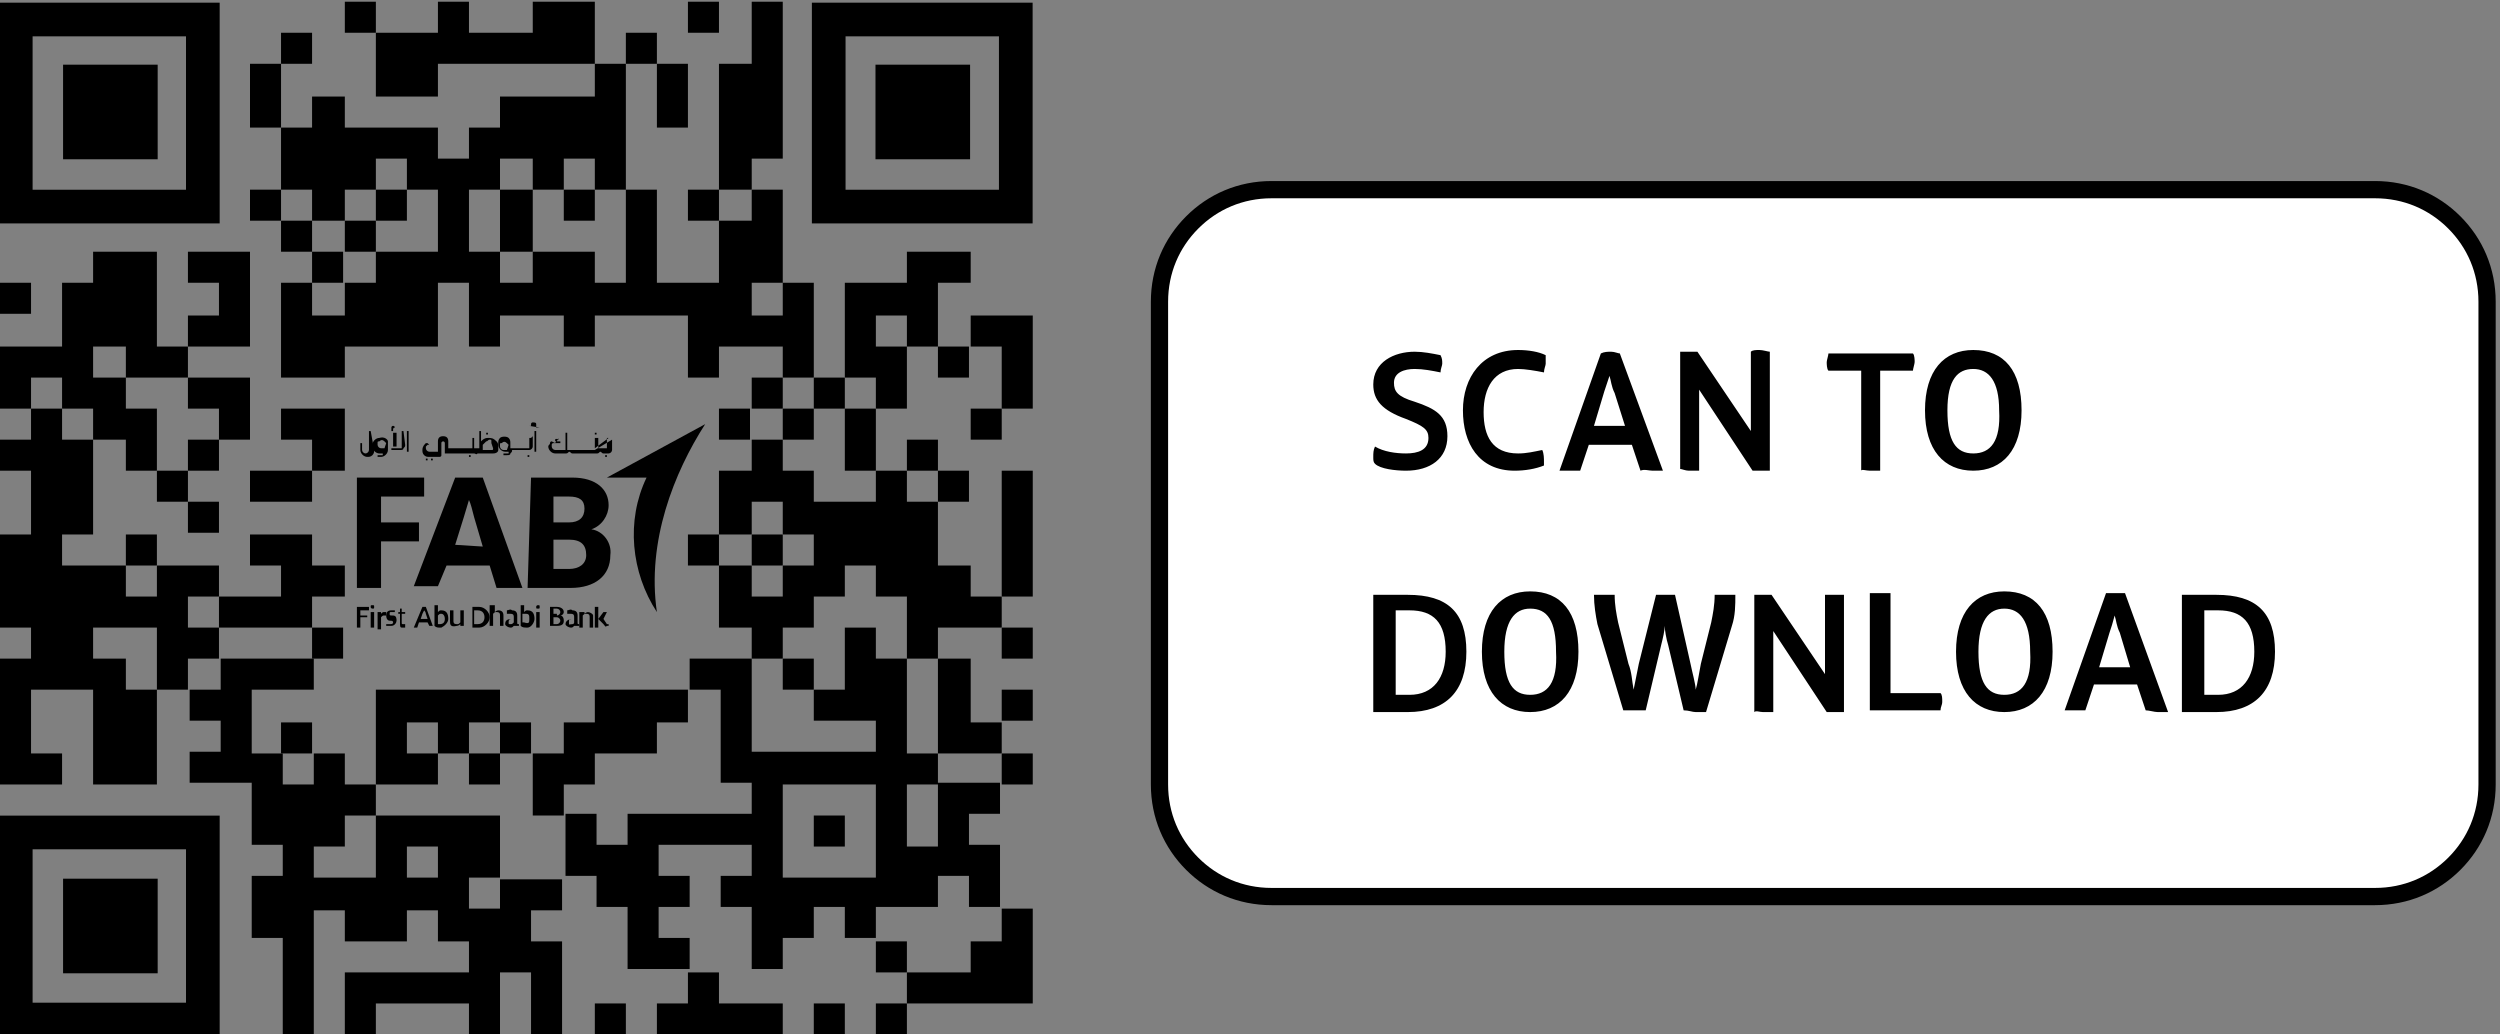
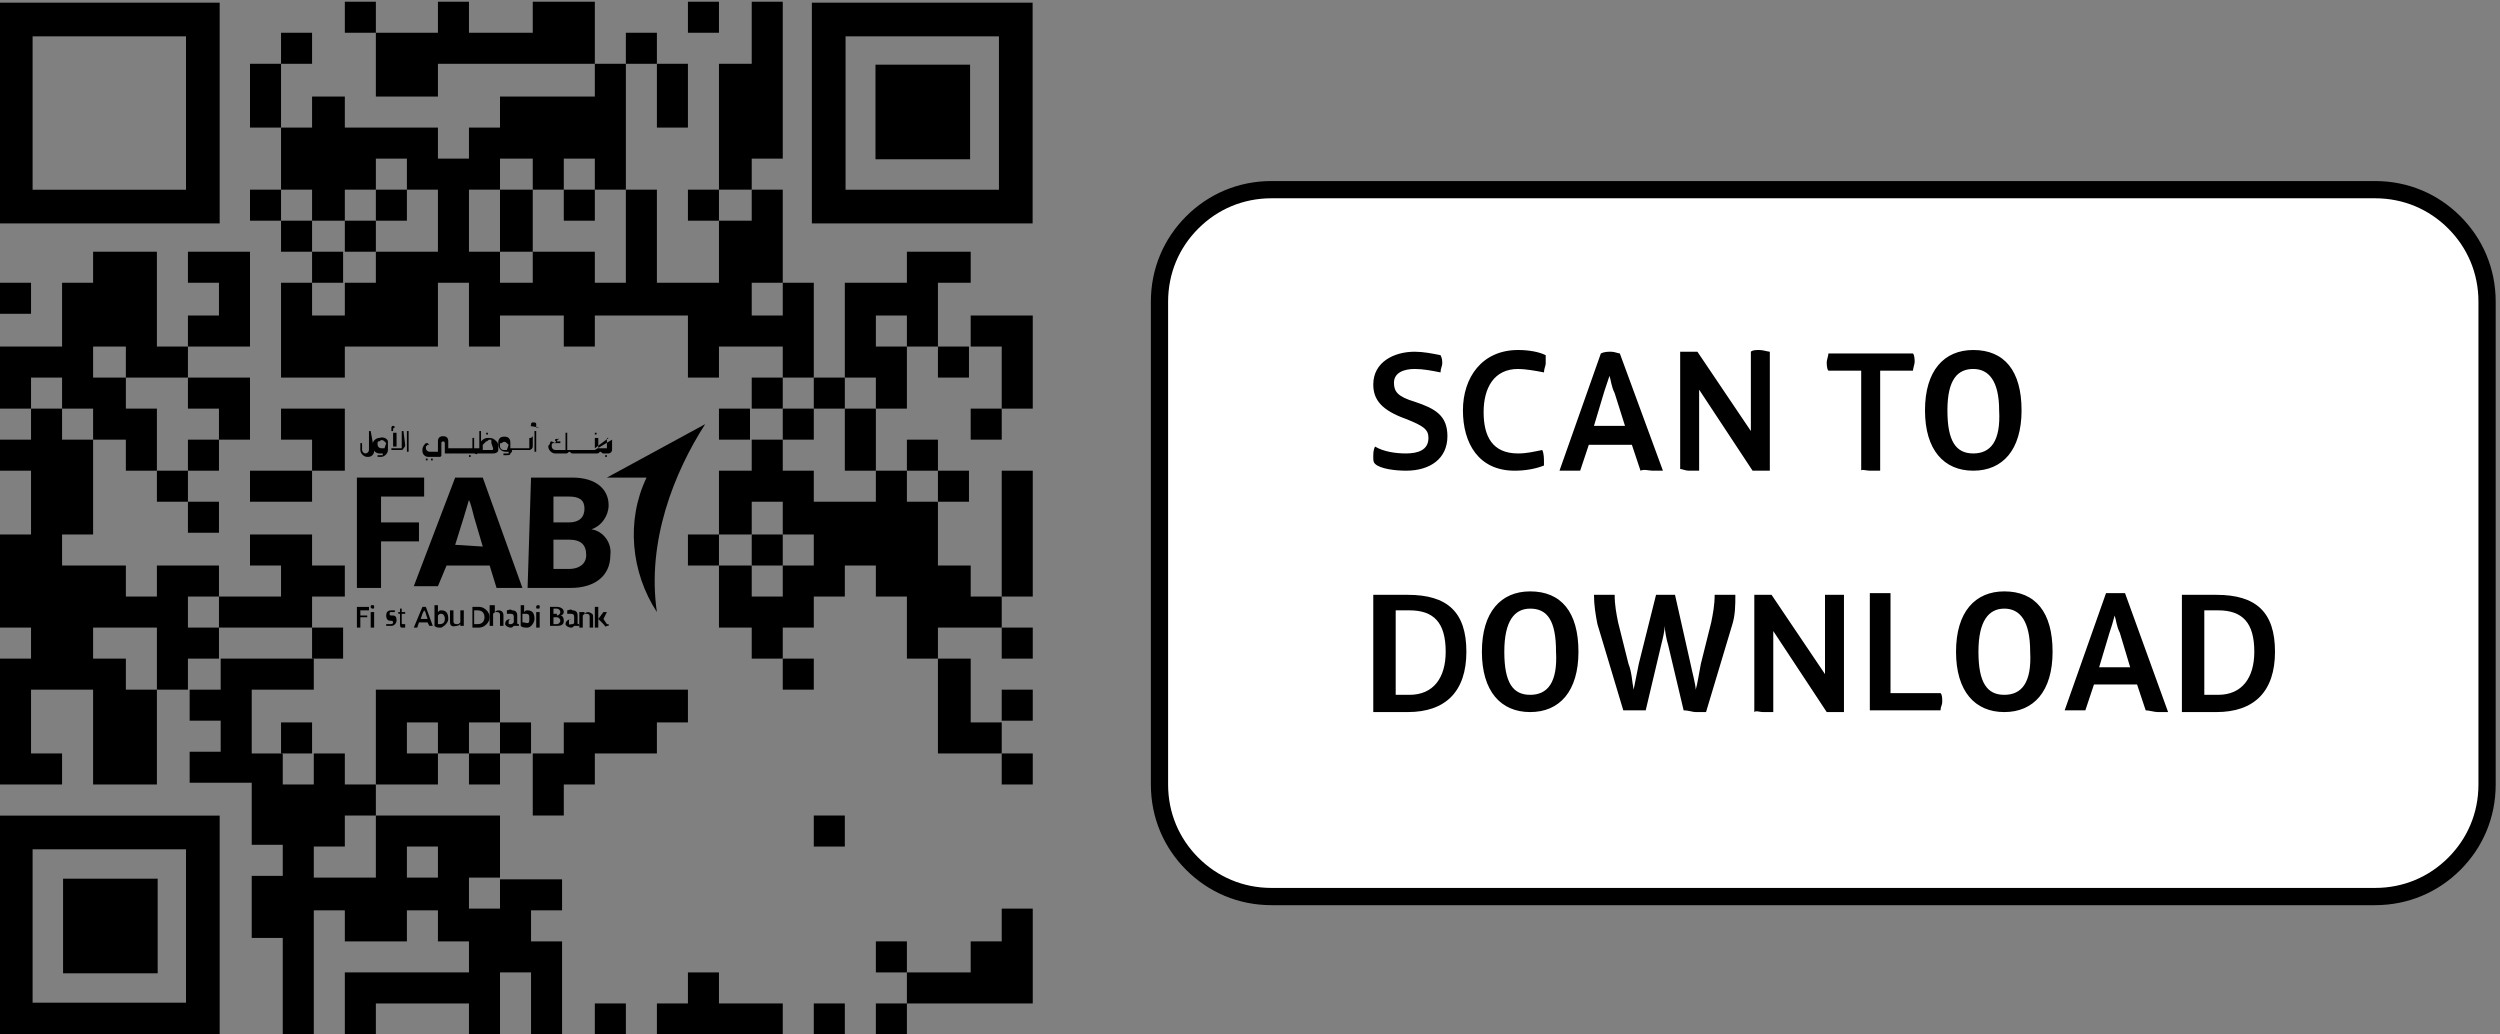
<svg xmlns="http://www.w3.org/2000/svg" version="1.1" id="Layer_1" x="0px" y="0px" width="145px" height="60px" viewBox="0 0 145 60" style="enable-background:new 0 0 145 60;" xml:space="preserve">
  <rect x="0" y="0" width="145" height="60" fill="#808080" stroke="none" />
  <style type="text/css">
	.st0{fill:#FFFFFF;stroke:#000000;}
	.st1{fill:none;}
</style>
  <g id="Group" transform="translate(67.25, 11)">
    <path id="Rectangle" class="st0" d="M70.5,0c1.8,0,3.4,0.7,4.6,1.9S77,4.7,77,6.5l0,0v28c0,1.8-0.7,3.4-1.9,4.6   c-1.2,1.2-2.8,1.9-4.6,1.9l0,0h-64c-1.8,0-3.4-0.7-4.6-1.9C0.7,37.9,0,36.3,0,34.5l0,0v-28c0-1.8,0.7-3.4,1.9-4.6S4.7,0,6.5,0l0,0   H70.5z" />
    <path id="SCANTODOWNLOAD" d="M14.3,16.3c1.4,0,2.4-0.7,2.4-2c0-1.2-0.7-1.6-1.9-2c-1-0.3-1.2-0.6-1.2-1.1c0-0.6,0.6-0.8,1.2-0.8   c0.5,0,1,0.1,1.5,0.2c0-0.2,0.1-0.4,0.1-0.5c0-0.2,0-0.3-0.1-0.5c-0.5-0.1-1-0.2-1.5-0.2c-1.2,0-2.4,0.6-2.4,1.9   c0,0.9,0.5,1.5,1.9,2c1,0.4,1.3,0.6,1.3,1.1c0,0.7-0.6,0.9-1.3,0.9c-0.6,0-1.3-0.1-1.8-0.4c-0.1,0.2-0.1,0.4-0.1,0.6   c0,0.2,0,0.3,0.1,0.4C12.8,16.2,13.7,16.3,14.3,16.3z M20.6,16.3c0.6,0,1.2-0.1,1.7-0.3c0-0.1,0-0.2,0-0.2c0-0.2,0-0.5-0.1-0.7   c-0.5,0.1-0.9,0.2-1.4,0.2c-1.5,0-2-1-2-2.4s0.6-2.5,2-2.5c0.4,0,1,0.1,1.5,0.2c0-0.2,0.1-0.4,0.1-0.5c0-0.2,0-0.3,0-0.5   c-0.4-0.2-1-0.3-1.6-0.3c-2.1,0-3.2,1.6-3.2,3.5S18.5,16.3,20.6,16.3z M28.6,16.3c0.3,0,0.5,0,0.6,0l-2.5-6.8   c-0.1,0-0.3-0.1-0.5-0.1s-0.4,0-0.6,0.1l-2.4,6.8c0.1,0,0.4,0,0.6,0s0.5,0,0.6,0l0.5-1.5h2.5l0.5,1.5   C28.1,16.2,28.4,16.3,28.6,16.3z M27,13.7h-1.8l0.6-2c0.1-0.3,0.2-0.6,0.3-0.9l0,0c0.1,0.3,0.1,0.6,0.3,1L27,13.7z M30.7,16.3   c0.2,0,0.5,0,0.6,0v-4.7l3.1,4.7c0.1,0,0.4,0,0.5,0s0.4,0,0.5,0V9.4c-0.1,0-0.4-0.1-0.6-0.1s-0.4,0-0.5,0.1V14l-3.1-4.6   c-0.1,0-0.4,0-0.5,0s-0.4,0-0.5,0v6.8C30.3,16.2,30.5,16.3,30.7,16.3z M41.2,16.3c0.2,0,0.4,0,0.6,0v-5.8h1.9   c0-0.1,0.1-0.4,0.1-0.5s0-0.4-0.1-0.5h-4.9c0,0.1-0.1,0.4-0.1,0.5s0,0.4,0.1,0.5h1.9v5.8C40.7,16.2,41,16.3,41.2,16.3z M47.2,16.3   c1.7,0,2.8-1.2,2.8-3.5s-1-3.5-2.8-3.5c-1.7,0-2.8,1.2-2.8,3.5S45.5,16.3,47.2,16.3z M47.2,15.3c-1,0-1.5-0.7-1.5-2.5   s0.6-2.4,1.5-2.4s1.5,0.7,1.5,2.4C48.8,14.6,48.2,15.3,47.2,15.3z M14.4,30.3c2.2,0,3.4-1.2,3.4-3.5s-1.1-3.3-3.4-3.3   c-0.7,0-1.4,0-2,0v6.8C13,30.3,13.7,30.3,14.4,30.3z M14.5,29.3c-0.2,0-0.6,0-0.8,0v-4.9c0.2,0,0.5,0,0.8,0c1.4,0,2.1,0.7,2.1,2.4   C16.6,28.3,15.9,29.3,14.5,29.3z M21.5,30.3c1.7,0,2.8-1.2,2.8-3.5s-1-3.5-2.8-3.5c-1.7,0-2.8,1.2-2.8,3.5S19.8,30.3,21.5,30.3z    M21.5,29.3c-1,0-1.5-0.7-1.5-2.5s0.6-2.5,1.5-2.5c1,0,1.5,0.7,1.5,2.5C23.1,28.6,22.5,29.3,21.5,29.3z M31.1,30.3   c0.2,0,0.5,0,0.6,0l1.5-5c0.2-0.6,0.2-1.2,0.2-1.8c-0.2,0-0.4,0-0.6,0c-0.2,0-0.4,0-0.6,0c0,0.6-0.1,1.1-0.2,1.6l-0.6,2.4   c-0.1,0.5-0.2,1.2-0.3,1.5l0,0c0-0.3-0.2-1-0.3-1.5l-0.9-4c-0.2,0-0.4,0-0.6,0s-0.3,0-0.5,0l-1,4c-0.1,0.5-0.2,1-0.3,1.5l0,0   c-0.1-0.5-0.1-1-0.3-1.5l-0.6-2.4c-0.1-0.5-0.2-1-0.2-1.6c-0.2,0-0.4,0-0.6,0s-0.4,0-0.6,0c0,0.6,0.1,1.2,0.2,1.7l1.5,5   c0.2,0,0.4,0,0.6,0s0.5,0,0.7,0l0.9-3.8c0.1-0.4,0.2-0.8,0.2-1.1l0,0c0,0.2,0.1,0.8,0.2,1.1l0.9,3.8C30.7,30.2,30.9,30.3,31.1,30.3   z M35,30.3c0.2,0,0.5,0,0.6,0v-4.7l3.1,4.7c0.1,0,0.4,0,0.5,0c0.2,0,0.4,0,0.5,0v-6.8c-0.1,0-0.4,0-0.6,0s-0.4,0-0.5,0v4.6   l-3.1-4.6c-0.1,0-0.4,0-0.5,0s-0.4,0-0.5,0v6.8C34.6,30.2,34.8,30.3,35,30.3z M45.3,30.2c0-0.2,0.1-0.3,0.1-0.5s0-0.4-0.1-0.5h-2.9   v-5.8c-0.2,0-0.4,0-0.6,0c-0.2,0-0.4,0-0.6,0v6.8H45.3z M49,30.3c1.7,0,2.8-1.2,2.8-3.5s-1-3.5-2.8-3.5c-1.7,0-2.8,1.2-2.8,3.5   S47.3,30.3,49,30.3z M49,29.3c-1,0-1.5-0.7-1.5-2.5s0.6-2.5,1.5-2.5s1.5,0.7,1.5,2.5C50.6,28.6,50,29.3,49,29.3z M57.9,30.3   c0.3,0,0.5,0,0.6,0L56,23.4c-0.1,0-0.3,0-0.5,0s-0.4,0-0.6,0l-2.4,6.8c0.1,0,0.4,0,0.6,0c0.2,0,0.5,0,0.6,0l0.5-1.5h2.5l0.5,1.5   C57.4,30.2,57.7,30.3,57.9,30.3z M56.3,27.7h-1.8l0.6-2c0.1-0.3,0.2-0.6,0.3-1l0,0c0.1,0.3,0.1,0.6,0.3,1L56.3,27.7z M61.3,30.3   c2.2,0,3.4-1.2,3.4-3.5s-1.1-3.3-3.4-3.3c-0.7,0-1.4,0-2,0v6.8C60,30.3,60.6,30.3,61.3,30.3z M61.4,29.3c-0.2,0-0.5,0-0.8,0v-4.9   c0.2,0,0.5,0,0.8,0c1.4,0,2.1,0.7,2.1,2.4C63.5,28.3,62.8,29.3,61.4,29.3z" />
  </g>
  <g>
    <g>
      <g>
        <g>
          <path d="M40.9,24.6l-5.7,3.1h2.3c-1.2,2.5-0.9,5.5,0.6,7.8C37.5,31.4,39.1,27.4,40.9,24.6" />
          <polygon points="20.7,35.2 21.4,35.2 21.4,35.4 20.9,35.4 20.9,35.7 21.3,35.7 21.3,35.8 20.9,35.8 20.9,36.4 20.7,36.4     " />
          <path d="M21.5,35.2c0-0.1,0-0.1,0.1-0.1c0,0,0,0,0,0l0,0c0.1,0,0.1,0,0.1,0.1c0,0,0,0,0,0c0,0.1,0,0.1-0.1,0.1c0,0,0,0,0,0l0,0      C21.6,35.3,21.5,35.3,21.5,35.2L21.5,35.2L21.5,35.2 M21.5,35.5h0.2v0.9h-0.2L21.5,35.5z" />
-           <path d="M21.9,35.5h0.2v0.1c0.1-0.1,0.1-0.1,0.2-0.1h0.1v0.2h-0.1c-0.1,0-0.1,0-0.2,0.1v0.7h-0.2L21.9,35.5z" />
          <path d="M22.4,36.3v-0.1c0.1,0,0.2,0,0.2,0c0.1,0,0.2,0,0.2-0.1c0-0.1-0.1-0.1-0.2-0.1s-0.2-0.1-0.2-0.3s0.1-0.3,0.3-0.3      c0.1,0,0.1,0,0.2,0v0.1c-0.1,0-0.1,0-0.2,0c-0.1,0-0.1,0-0.1,0.1s0,0.1,0.2,0.1S23,35.9,23,36s-0.1,0.3-0.3,0.3      C22.6,36.3,22.5,36.3,22.4,36.3" />
          <path d="M23.2,36.1v-0.5h-0.1v-0.1h0.1v-0.2h0.1v0.2h0.2v0.1h-0.2v0.5c0,0.1,0,0.1,0.1,0.1h0.1v0.2h-0.2      C23.2,36.4,23.2,36.3,23.2,36.1" />
          <path d="M24.5,35.2h0.2l0.4,1.1h-0.2l-0.1-0.2h-0.5l-0.1,0.3H24L24.5,35.2z M24.8,35.9l-0.1-0.3c0-0.1-0.1-0.2-0.1-0.2l0,0      l-0.1,0.2l-0.1,0.3H24.8z" />
          <path d="M25.2,36.3v-1.2h0.2v0.4c0.1-0.1,0.1-0.1,0.2-0.1c0.3,0,0.4,0.2,0.4,0.5c0,0.2-0.2,0.4-0.4,0.5c0,0,0,0-0.1,0      C25.4,36.4,25.3,36.4,25.2,36.3 M25.8,35.9c0-0.2-0.1-0.3-0.2-0.3c-0.1,0-0.1,0-0.2,0.1v0.5h0.1C25.7,36.2,25.8,36.1,25.8,35.9" />
          <path d="M26.1,36v-0.6h0.2V36c0,0.1,0,0.2,0.2,0.2c0.1,0,0.1,0,0.2-0.1v-0.7h0.2v0.9h-0.2v-0.1c-0.1,0.1-0.2,0.1-0.2,0.1      C26.1,36.4,26.1,36.2,26.1,36" />
          <path d="M27.4,35.2h0.4c0.3,0,0.6,0.3,0.6,0.6c0,0.3-0.3,0.6-0.6,0.6h-0.4L27.4,35.2z M27.7,36.2c0.3,0,0.4-0.2,0.4-0.4      s-0.1-0.4-0.4-0.4h-0.2v0.8L27.7,36.2z" />
          <path d="M28.5,35.1h0.2v0.4c0.1-0.1,0.2-0.1,0.2-0.1c0.2,0,0.3,0.1,0.3,0.3v0.6H29v-0.6c0-0.1,0-0.2-0.2-0.2      c-0.1,0-0.1,0-0.2,0.1v0.7h-0.2V35.1z" />
          <path d="M29.8,36.3c-0.1,0.1-0.1,0.1-0.2,0.1c-0.1,0-0.3-0.1-0.3-0.2c0,0,0,0,0,0c0-0.2,0.1-0.3,0.4-0.3h0.1v-0.1      c0-0.1,0-0.2-0.2-0.2c-0.1,0-0.2,0-0.2,0v-0.2c0.1,0,0.2-0.1,0.3,0c0.2,0,0.3,0.1,0.3,0.3v0.4c0,0.1,0,0.1,0.1,0.1l0,0v0.1      c0,0-0.1,0-0.1,0C29.9,36.3,29.8,36.3,29.8,36.3 M29.8,36.1v-0.2h-0.1c-0.1,0-0.2,0-0.2,0.2c0,0.1,0,0.1,0.1,0.1c0,0,0,0,0,0      C29.7,36.2,29.7,36.2,29.8,36.1" />
          <path d="M30.2,36.3v-1.2h0.2v0.4c0.1-0.1,0.1-0.1,0.2-0.1c0.3,0,0.4,0.2,0.4,0.5c0,0.2-0.2,0.5-0.4,0.5c0,0,0,0,0,0      C30.4,36.4,30.3,36.4,30.2,36.3 M30.7,35.9c0-0.2,0-0.3-0.2-0.3c-0.1,0-0.1,0-0.2,0v0.5c0,0,0.1,0,0.1,0      C30.7,36.2,30.7,36.1,30.7,35.9" />
          <path d="M31.1,35.2c0-0.1,0.1-0.1,0.1-0.1c0.1,0,0.1,0,0.1,0.1c0,0,0,0,0,0c0,0.1,0,0.1-0.1,0.1h0      C31.1,35.3,31.1,35.3,31.1,35.2C31.1,35.2,31.1,35.2,31.1,35.2L31.1,35.2 M31.1,35.5h0.2v0.9h-0.2V35.5z" />
          <path d="M31.9,35.2h0.4c0.2,0,0.4,0.1,0.4,0.3c0,0.1-0.1,0.2-0.2,0.2l0,0c0.1,0,0.2,0.1,0.2,0.3c0,0.2-0.1,0.3-0.4,0.3h-0.4      V35.2z M32.3,35.7c0.1,0,0.2-0.1,0.2-0.2s-0.1-0.2-0.2-0.2h-0.2v0.3H32.3z M32.3,36.2c0.1,0,0.2-0.1,0.2-0.2      c0-0.1-0.1-0.2-0.2-0.2c0,0,0,0,0,0h-0.2v0.4L32.3,36.2z" />
          <path d="M33.3,36.3c-0.1,0.1-0.1,0.1-0.2,0.1c-0.1,0-0.3-0.1-0.3-0.2c0,0,0,0,0,0c0-0.2,0.2-0.3,0.4-0.3h0.1v-0.1      c0-0.1,0-0.2-0.2-0.2c-0.1,0-0.2,0-0.2,0v-0.2c0.1,0,0.2-0.1,0.3,0c0.2,0,0.3,0.1,0.3,0.3v0.4c0,0.1,0,0.1,0.1,0.1l0,0v0.1      c0,0-0.1,0-0.1,0C33.4,36.3,33.3,36.3,33.3,36.3 M33.3,36.1v-0.2h-0.1c-0.2,0-0.2,0-0.2,0.2s0,0.1,0.2,0.1      C33.2,36.2,33.3,36.2,33.3,36.1" />
          <path d="M33.7,35.5h0.2v0.1c0.1-0.1,0.2-0.1,0.2-0.1c0.1,0,0.3,0.1,0.3,0.2c0,0,0,0.1,0,0.1v0.6h-0.2v-0.6c0-0.1,0-0.2-0.2-0.2      c-0.1,0-0.1,0-0.2,0.1v0.7h-0.2V35.5z" />
          <path d="M35,36.2l-0.3-0.3v0.5h-0.2v-1.2h0.2v0.7l0.3-0.4h0.2L35,35.9l0.2,0.3c0,0,0.1,0,0.1,0l0,0v0.1h-0.1      C35.1,36.4,35.1,36.3,35,36.2" />
          <polygon points="20.7,27.7 24.6,27.7 24.6,28.8 22.1,28.8 22.1,30.3 24.3,30.3 24.3,31.4 22.1,31.4 22.1,34.1 20.7,34.1     " />
          <path d="M28,31.7L27.5,30c-0.1-0.4-0.2-0.8-0.3-1l0,0c-0.1,0.3-0.2,0.7-0.3,1l-0.5,1.6L28,31.7z M26.4,27.7H28l2.3,6.4h-1.5      l-0.4-1.3h-2.5L25.4,34H24L26.4,27.7z" />
          <path d="M33,33c0.6,0,1-0.3,1-0.8c0-0.6-0.3-0.9-1-0.9h-0.9V33H33z M33,30.3c0.6,0,0.9-0.3,0.9-0.8s-0.3-0.7-0.9-0.7h-0.9v1.5      H33z M30.8,27.7h2.4c1.4,0,2.1,0.7,2.1,1.6c0,0.6-0.4,1.2-1,1.4l0,0c0.7,0.1,1.2,0.8,1.1,1.5c0,1.2-0.9,1.9-2.3,1.9h-2.5      L30.8,27.7z" />
          <path d="M21.5,25h-0.1l0,0l0,0v1.1c0,0.1-0.1,0.2-0.2,0.2s-0.2-0.1-0.2-0.2l0,0v-0.4l0,0h-0.1l0,0l0,0v0.4      c0,0.2,0.2,0.4,0.4,0.4c0.1,0,0.2,0,0.3-0.1c0.1-0.1,0.1-0.2,0.1-0.3L21.5,25L21.5,25" />
          <path d="M22,25.4c-0.2,0-0.4,0.2-0.4,0.4v0.1c0,0.2,0.2,0.4,0.4,0.4h0.2c0,0,0,0.1,0,0.1c0,0-0.1,0-0.1,0h-0.2l0,0v0.1l0,0h0.2      c0.2,0,0.4-0.2,0.4-0.4v-0.5C22.5,25.5,22.3,25.3,22,25.4L22,25.4 M22.3,26h-0.2c-0.1,0-0.2-0.1-0.2-0.2v0v-0.1      c0-0.1,0-0.1,0.1-0.1c0.1-0.1,0.2-0.1,0.3,0l0,0c0,0,0.1,0.1,0.1,0.1L22.3,26z" />
          <path d="M23.4,25h-0.1l0,0l0,0v0.9c0,0,0,0.1,0,0.1c0,0-0.1,0-0.1,0h-0.5l0,0v0.1l0,0h0.5c0.1,0,0.2,0,0.2-0.1      c0.1-0.1,0.1-0.1,0.1-0.2L23.4,25L23.4,25" />
          <path d="M22.8,25.1L22.8,25.1L22.8,25.1v0.8l0,0H23l0,0v-0.8l0,0H22.8z" />
          <path d="M22.7,25h0.3v0l0,0h-0.2v-0.1c0,0,0-0.1,0.1-0.1c0,0,0,0,0,0l0,0l0,0l0,0l0,0l0,0l0,0c0-0.1-0.1-0.1-0.1-0.1      c-0.1,0-0.1,0.1-0.1,0.1l0,0L22.7,25L22.7,25L22.7,25L22.7,25L22.7,25L22.7,25L22.7,25" />
          <path d="M23.7,25h-0.1l0,0l0,0v1.2l0,0h0.1l0,0l0,0V25L23.7,25" />
          <path d="M25.1,26.6H25l0,0l0,0v0.1l0,0h0.1l0,0l0,0L25.1,26.6L25.1,26.6L25.1,26.6" />
          <path d="M24.8,26.6h-0.1l0,0l0,0v0.1l0,0h0.1l0,0l0,0L24.8,26.6L24.8,26.6L24.8,26.6" />
          <path d="M27.3,26.4h-0.1l0,0l0,0v0.1l0,0h0.1l0,0V26.4L27.3,26.4L27.3,26.4" />
          <path d="M28.3,25.4c-0.2,0-0.3,0.1-0.4,0.2V25l0,0h-0.1l0,0v1h-0.2c0,0-0.1,0-0.1,0l0,0v-0.6l0,0h-0.1l0,0V26c0,0,0,0,0,0h-1.4      v-0.4c0-0.2-0.1-0.3-0.3-0.3c-0.2,0-0.3,0.1-0.3,0.3v0.6h-0.5c-0.1,0-0.2-0.1-0.2-0.2c0,0,0-0.1,0-0.1c0,0,0.1-0.1,0.1-0.1h0.1      l0,0l0,0l-0.1-0.1l0,0l0,0h-0.1c-0.1,0.1-0.2,0.2-0.2,0.4c0,0.1,0,0.2,0.1,0.3c0.1,0.1,0.2,0.1,0.3,0.1h0.6c0,0,0.1,0,0.1-0.1      l0,0l0,0v-0.7c0-0.1,0.1-0.1,0.1-0.1c0,0,0,0,0,0c0.1,0,0.1,0.1,0.1,0.1v0l0,0v0.5c0,0,0,0,0,0.1c0,0,0,0,0.1,0h1.4      c0.1,0,0.1,0,0.2,0c0.1,0,0.1,0.1,0.2,0h0.9c0.2,0,0.3-0.1,0.3-0.2c0,0,0,0,0,0v-0.2c0-0.1,0-0.2-0.1-0.3      C28.6,25.4,28.5,25.4,28.3,25.4 M28.6,26c0,0.1,0,0.1-0.1,0.1c0,0,0,0,0,0H28v-0.3c0.1-0.1,0.1-0.1,0.2-0.2      c0.1,0,0.1-0.1,0.2-0.1c0.1,0,0.1,0,0.1,0.1c0,0,0,0.1,0,0.1L28.6,26z" />
          <path d="M28.2,25.2h0.1l0,0v-0.1l0,0h-0.1l0,0l0,0L28.2,25.2L28.2,25.2L28.2,25.2" />
          <path d="M30.8,25.4h-0.1l0,0l0,0V26c0,0,0,0,0,0h-1.1v-0.3c0-0.1,0-0.2-0.1-0.3c-0.1-0.1-0.4-0.1-0.5,0c0,0,0,0,0,0l0,0      c-0.1,0.1-0.1,0.2-0.1,0.3v0.1c0,0.2,0.2,0.4,0.4,0.4h0h0.2c0,0,0,0.1,0,0.1c0,0-0.1,0-0.1,0h-0.2l0,0v0.1l0,0h0.2      c0.1,0,0.2,0,0.2-0.1c0.1-0.1,0.1-0.1,0.1-0.2h1c0.1,0,0.2-0.1,0.2-0.2c0,0,0,0,0,0v-0.6l0,0l0,0 M29.4,26.1h-0.2      c-0.1,0-0.2-0.1-0.2-0.2v0v-0.1c0-0.1,0-0.1,0.1-0.1c0.1-0.1,0.2-0.1,0.3,0c0,0,0.1,0.1,0.1,0.1L29.4,26.1z" />
-           <path d="M30.7,26.4h-0.1l0,0v0.1l0,0h0.1l0,0L30.7,26.4L30.7,26.4L30.7,26.4" />
          <path d="M31.3,24.8h-0.2v-0.1c0,0,0-0.1,0-0.1l0,0c0,0,0,0,0,0l0,0l0,0l0,0h0l0,0l0,0l0,0c0-0.1-0.1-0.1-0.2-0.1      c-0.1,0-0.1,0.1-0.1,0.1v0.1h-0.1v0l0,0L31.3,24.8L31.3,24.8L31.3,24.8L31.3,24.8" />
          <path d="M31.2,25H31l0,0l0,0v1.2l0,0h0.1l0,0l0,0V25L31.2,25L31.2,25" />
          <path d="M32.2,25.7h0.3l0,0v-0.1l0,0h-0.2v-0.1l0,0l0,0 M32.4,25.5L32.4,25.5L32.4,25.5L32.4,25.5L32.4,25.5L32.4,25.5      C32.4,25.4,32.3,25.4,32.4,25.5c-0.2-0.1-0.2,0-0.2,0v0.1h0l0,0l0,0v0l0,0l0,0" />
          <path d="M34.5,25.2h0.1l0,0l0,0v-0.1l0,0h-0.1l0,0l0,0V25.2L34.5,25.2L34.5,25.2" />
          <path d="M35.3,25.4h-0.1l0,0l0,0V26c0,0,0,0,0,0h-0.4c0,0-0.1,0-0.1,0s0,0,0,0v-0.6l0,0h-0.2l0,0l0,0V26 M34.5,26.1L34.5,26.1      h-1.6l0,0v-1l0,0h-0.1l0,0v1c0,0,0,0,0,0h-0.6c-0.1,0-0.2-0.1-0.2-0.2l0,0c0,0,0-0.1,0-0.1c0,0,0-0.1,0.1-0.1h0.1l0,0l0,0      L32,25.6l0,0l0,0H32c-0.1,0-0.1,0.1-0.1,0.1c0,0.1-0.1,0.1-0.1,0.2c0,0.2,0.2,0.4,0.4,0.4h0.6c0.1,0,0.1,0,0.2-0.1      c0.1,0,0.1,0.1,0.2,0.1h1.4c0.1,0,0.1,0,0.2-0.1c0.1,0,0.1,0.1,0.2,0.1h0.3c0.1,0,0.2-0.1,0.2-0.2c0,0,0,0,0,0v-0.6l0,0l0,0" />
          <path d="M35.2,26.4h-0.1l0,0l0,0v0.1l0,0h0.1l0,0L35.2,26.4L35.2,26.4L35.2,26.4" />
        </g>
      </g>
    </g>
    <g transform="translate(62,62)">
      <g>
        <rect x="-42" y="-61.9" width="1.8" height="1.8" />
        <polygon points="-27.5,-61.9 -29.3,-61.9 -31.1,-61.9 -31.1,-60.1 -33,-60.1 -34.8,-60.1 -34.8,-61.9 -36.6,-61.9 -36.6,-60.1      -38.4,-60.1 -40.2,-60.1 -40.2,-58.3 -40.2,-56.4 -38.4,-56.4 -36.6,-56.4 -36.6,-58.3 -34.8,-58.3 -33,-58.3 -31.1,-58.3      -29.3,-58.3 -27.5,-58.3 -27.5,-60.1    " />
        <rect x="-22.1" y="-61.9" width="1.8" height="1.8" />
        <rect x="-45.7" y="-60.1" width="1.8" height="1.8" />
        <rect x="-25.7" y="-60.1" width="1.8" height="1.8" />
        <polygon points="-45.7,-58.3 -47.5,-58.3 -47.5,-56.4 -47.5,-54.6 -45.7,-54.6 -45.7,-56.4    " />
        <polygon points="-23.9,-54.6 -22.1,-54.6 -22.1,-56.4 -22.1,-58.3 -23.9,-58.3 -23.9,-56.4    " />
        <polygon points="-18.4,-52.8 -16.6,-52.8 -16.6,-54.6 -16.6,-56.4 -16.6,-58.3 -16.6,-60.1 -16.6,-61.9 -18.4,-61.9 -18.4,-60.1      -18.4,-58.3 -20.3,-58.3 -20.3,-56.4 -20.3,-54.6 -20.3,-52.8 -20.3,-51 -18.4,-51    " />
        <rect x="-47.5" y="-51" width="1.8" height="1.8" />
        <rect x="-40.2" y="-51" width="1.8" height="1.8" />
        <polygon points="-31.1,-51 -33,-51 -33,-49.2 -33,-47.4 -31.1,-47.4 -31.1,-49.2    " />
        <rect x="-29.3" y="-51" width="1.8" height="1.8" />
        <rect x="-22.1" y="-51" width="1.8" height="1.8" />
        <rect x="-45.7" y="-49.2" width="1.8" height="1.8" />
        <rect x="-42" y="-49.2" width="1.8" height="1.8" />
        <rect x="-43.9" y="-47.4" width="1.8" height="1.8" />
        <rect x="-62" y="-45.6" width="1.8" height="1.8" />
        <polygon points="-7.6,-45.6 -5.7,-45.6 -5.7,-47.4 -7.6,-47.4 -9.4,-47.4 -9.4,-45.6 -11.2,-45.6 -13,-45.6 -13,-43.7 -13,-41.9      -13,-40.1 -11.2,-40.1 -11.2,-38.3 -9.4,-38.3 -9.4,-40.1 -9.4,-41.9 -11.2,-41.9 -11.2,-43.7 -9.4,-43.7 -9.4,-41.9 -7.6,-41.9      -7.6,-43.7    " />
        <polygon points="-47.5,-41.9 -47.5,-43.7 -47.5,-45.6 -47.5,-47.4 -49.3,-47.4 -51.1,-47.4 -51.1,-45.6 -49.3,-45.6 -49.3,-43.7      -51.1,-43.7 -51.1,-41.9 -49.3,-41.9    " />
        <polygon points="-3.9,-43.7 -5.7,-43.7 -5.7,-41.9 -3.9,-41.9 -3.9,-40.1 -3.9,-38.3 -2.1,-38.3 -2.1,-40.1 -2.1,-41.9      -2.1,-43.7    " />
        <polygon points="-58.4,-40.1 -58.4,-38.3 -56.6,-38.3 -56.6,-36.5 -54.7,-36.5 -54.7,-34.7 -52.9,-34.7 -52.9,-36.5 -52.9,-38.3      -54.7,-38.3 -54.7,-40.1 -56.6,-40.1 -56.6,-41.9 -54.7,-41.9 -54.7,-40.1 -52.9,-40.1 -51.1,-40.1 -51.1,-41.9 -52.9,-41.9      -52.9,-43.7 -52.9,-45.6 -52.9,-47.4 -54.7,-47.4 -56.6,-47.4 -56.6,-45.6 -58.4,-45.6 -58.4,-43.7 -58.4,-41.9 -60.2,-41.9      -62,-41.9 -62,-40.1 -62,-38.3 -60.2,-38.3 -60.2,-40.1    " />
        <polygon points="-14.8,-41.9 -14.8,-43.7 -14.8,-45.6 -16.6,-45.6 -16.6,-43.7 -18.4,-43.7 -18.4,-45.6 -16.6,-45.6 -16.6,-47.4      -16.6,-49.2 -16.6,-51 -18.4,-51 -18.4,-49.2 -20.3,-49.2 -20.3,-47.4 -20.3,-45.6 -22.1,-45.6 -23.9,-45.6 -23.9,-47.4      -23.9,-49.2 -23.9,-51 -25.7,-51 -25.7,-49.2 -25.7,-47.4 -25.7,-45.6 -27.5,-45.6 -27.5,-47.4 -29.3,-47.4 -31.1,-47.4      -31.1,-45.6 -33,-45.6 -33,-47.4 -34.8,-47.4 -34.8,-49.2 -34.8,-51 -33,-51 -33,-52.8 -31.1,-52.8 -31.1,-51 -29.3,-51      -29.3,-52.8 -27.5,-52.8 -27.5,-51 -25.7,-51 -25.7,-52.8 -25.7,-54.6 -25.7,-56.4 -25.7,-58.3 -27.5,-58.3 -27.5,-56.4      -29.3,-56.4 -31.1,-56.4 -33,-56.4 -33,-54.6 -34.8,-54.6 -34.8,-52.8 -36.6,-52.8 -36.6,-54.6 -38.4,-54.6 -40.2,-54.6      -42,-54.6 -42,-56.4 -43.9,-56.4 -43.9,-54.6 -45.7,-54.6 -45.7,-52.8 -45.7,-51 -43.9,-51 -43.9,-49.2 -42,-49.2 -42,-51      -40.2,-51 -40.2,-52.8 -38.4,-52.8 -38.4,-51 -36.6,-51 -36.6,-49.2 -36.6,-47.4 -38.4,-47.4 -40.2,-47.4 -40.2,-45.6 -42,-45.6      -42,-43.7 -43.9,-43.7 -43.9,-45.6 -45.7,-45.6 -45.7,-43.7 -45.7,-41.9 -45.7,-40.1 -43.9,-40.1 -42,-40.1 -42,-41.9      -40.2,-41.9 -38.4,-41.9 -36.6,-41.9 -36.6,-43.7 -36.6,-45.6 -34.8,-45.6 -34.8,-43.7 -34.8,-41.9 -33,-41.9 -33,-43.7      -31.1,-43.7 -29.3,-43.7 -29.3,-41.9 -27.5,-41.9 -27.5,-43.7 -25.7,-43.7 -23.9,-43.7 -22.1,-43.7 -22.1,-41.9 -22.1,-40.1      -20.3,-40.1 -20.3,-41.9 -18.4,-41.9 -16.6,-41.9 -16.6,-40.1 -14.8,-40.1    " />
        <rect x="-7.6" y="-41.9" width="1.8" height="1.8" />
        <polygon points="-49.3,-38.3 -49.3,-36.5 -47.5,-36.5 -47.5,-38.3 -47.5,-40.1 -49.3,-40.1 -51.1,-40.1 -51.1,-38.3    " />
        <rect x="-18.4" y="-40.1" width="1.8" height="1.8" />
        <rect x="-14.8" y="-40.1" width="1.8" height="1.8" />
        <rect x="-20.3" y="-38.3" width="1.8" height="1.8" />
        <rect x="-16.6" y="-38.3" width="1.8" height="1.8" />
        <polygon points="-13,-36.5 -13,-34.7 -11.2,-34.7 -11.2,-36.5 -11.2,-38.3 -13,-38.3    " />
        <rect x="-5.7" y="-38.3" width="1.8" height="1.8" />
        <rect x="-51.1" y="-36.5" width="1.8" height="1.8" />
        <polygon points="-42,-34.7 -42,-36.5 -42,-38.3 -43.9,-38.3 -45.7,-38.3 -45.7,-36.5 -43.9,-36.5 -43.9,-34.7    " />
        <rect x="-9.4" y="-36.5" width="1.8" height="1.8" />
        <rect x="-52.9" y="-34.7" width="1.8" height="1.8" />
        <polygon points="-47.5,-34.7 -47.5,-32.9 -45.7,-32.9 -43.9,-32.9 -43.9,-34.7 -45.7,-34.7    " />
        <rect x="-7.6" y="-34.7" width="1.8" height="1.8" />
        <rect x="-51.1" y="-32.9" width="1.8" height="1.8" />
        <polygon points="-13,-32.9 -14.8,-32.9 -14.8,-34.7 -16.6,-34.7 -16.6,-36.5 -18.4,-36.5 -18.4,-34.7 -20.3,-34.7 -20.3,-32.9      -20.3,-31 -18.4,-31 -18.4,-32.9 -16.6,-32.9 -16.6,-31 -14.8,-31 -14.8,-29.2 -16.6,-29.2 -16.6,-27.4 -18.4,-27.4 -18.4,-29.2      -20.3,-29.2 -20.3,-27.4 -20.3,-25.6 -18.4,-25.6 -18.4,-23.8 -16.6,-23.8 -16.6,-25.6 -14.8,-25.6 -14.8,-27.4 -13,-27.4      -13,-29.2 -11.2,-29.2 -11.2,-27.4 -9.4,-27.4 -9.4,-25.6 -9.4,-23.8 -7.6,-23.8 -7.6,-25.6 -5.7,-25.6 -3.9,-25.6 -3.9,-27.4      -5.7,-27.4 -5.7,-29.2 -7.6,-29.2 -7.6,-31 -7.6,-32.9 -9.4,-32.9 -9.4,-34.7 -11.2,-34.7 -11.2,-32.9    " />
-         <rect x="-54.7" y="-31" width="1.8" height="1.8" />
        <rect x="-22.1" y="-31" width="1.8" height="1.8" />
        <rect x="-18.4" y="-31" width="1.8" height="1.8" />
        <polygon points="-2.1,-29.2 -2.1,-31 -2.1,-32.9 -2.1,-34.7 -3.9,-34.7 -3.9,-32.9 -3.9,-31 -3.9,-29.2 -3.9,-27.4 -2.1,-27.4         " />
        <polygon points="-47.5,-25.6 -45.7,-25.6 -43.9,-25.6 -43.9,-27.4 -42,-27.4 -42,-29.2 -43.9,-29.2 -43.9,-31 -45.7,-31      -47.5,-31 -47.5,-29.2 -45.7,-29.2 -45.7,-27.4 -47.5,-27.4 -49.3,-27.4 -49.3,-25.6    " />
        <polygon points="-49.3,-23.8 -49.3,-25.6 -51.1,-25.6 -51.1,-27.4 -49.3,-27.4 -49.3,-29.2 -51.1,-29.2 -52.9,-29.2 -52.9,-27.4      -54.7,-27.4 -54.7,-29.2 -56.6,-29.2 -58.4,-29.2 -58.4,-31 -56.6,-31 -56.6,-32.9 -56.6,-34.7 -56.6,-36.5 -58.4,-36.5      -58.4,-38.3 -60.2,-38.3 -60.2,-36.5 -62,-36.5 -62,-34.7 -60.2,-34.7 -60.2,-32.9 -60.2,-31 -62,-31 -62,-29.2 -62,-27.4      -62,-25.6 -60.2,-25.6 -60.2,-23.8 -62,-23.8 -62,-22 -62,-20.1 -62,-18.3 -62,-16.5 -60.2,-16.5 -58.4,-16.5 -58.4,-18.3      -60.2,-18.3 -60.2,-20.1 -60.2,-22 -58.4,-22 -56.6,-22 -56.6,-20.1 -56.6,-18.3 -56.6,-16.5 -54.7,-16.5 -52.9,-16.5      -52.9,-18.3 -52.9,-20.1 -52.9,-22 -54.7,-22 -54.7,-23.8 -56.6,-23.8 -56.6,-25.6 -54.7,-25.6 -52.9,-25.6 -52.9,-23.8      -52.9,-22 -51.1,-22 -51.1,-23.8    " />
        <rect x="-43.9" y="-25.6" width="1.8" height="1.8" />
        <rect x="-3.9" y="-25.6" width="1.8" height="1.8" />
        <rect x="-16.6" y="-23.8" width="1.8" height="1.8" />
        <polygon points="-7.6,-20.1 -7.6,-18.3 -5.7,-18.3 -3.9,-18.3 -3.9,-20.1 -5.7,-20.1 -5.7,-22 -5.7,-23.8 -7.6,-23.8 -7.6,-22         " />
        <rect x="-3.9" y="-22" width="1.8" height="1.8" />
        <rect x="-45.7" y="-20.1" width="1.8" height="1.8" />
        <rect x="-33" y="-20.1" width="1.8" height="1.8" />
        <polygon points="-36.6,-16.5 -36.6,-18.3 -38.4,-18.3 -38.4,-20.1 -36.6,-20.1 -36.6,-18.3 -34.8,-18.3 -34.8,-20.1 -33,-20.1      -33,-22 -34.8,-22 -36.6,-22 -38.4,-22 -40.2,-22 -40.2,-20.1 -40.2,-18.3 -40.2,-16.5 -38.4,-16.5    " />
        <rect x="-34.8" y="-18.3" width="1.8" height="1.8" />
        <rect x="-3.9" y="-18.3" width="1.8" height="1.8" />
        <polygon points="-31.1,-14.7 -29.3,-14.7 -29.3,-16.5 -27.5,-16.5 -27.5,-18.3 -25.7,-18.3 -23.9,-18.3 -23.9,-20.1 -22.1,-20.1      -22.1,-22 -23.9,-22 -25.7,-22 -27.5,-22 -27.5,-20.1 -29.3,-20.1 -29.3,-18.3 -31.1,-18.3 -31.1,-16.5    " />
-         <path d="M-7.6-16.5v1.8v1.8h-1.8v-1.8v-1.8H-7.6v-1.8h-1.8v-1.8V-22v-1.8h-1.8v-1.8H-13v1.8v1.8h-1.8v1.8h1.8h1.8v1.8H-13h-1.8     h-1.8h-1.8v-1.8V-22v-1.8h-1.8h-1.8v1.8h1.8v1.8v1.8v1.8h1.8v1.8h-1.8h-1.8h-1.8h-1.8v1.8h-1.8v-1.8h-1.8v1.8v1.8h1.8v1.8h1.8     v1.8v1.8h1.8h1.8v-1.8h-1.8v-1.8h1.8v-1.8h-1.8v-1.8h1.8h1.8h1.8v1.8h-1.8v1.8h1.8v1.8v1.8h1.8v-1.8h1.8v-1.8h1.8v1.8h1.8v-1.8     h1.8h1.8v-1.8h1.8v1.8h1.8v-1.8v-1.8h-1.8v-1.8h1.8v-1.8h-1.8H-7.6z M-13-11.1h-1.8h-1.8v-1.8v-1.8v-1.8h1.8h1.8h1.8v1.8v1.8v1.8     H-13z" />
        <rect x="-14.8" y="-14.7" width="1.8" height="1.8" />
        <path d="M-33-11.1v1.8h-1.8v-1.8H-33v-1.8v-1.8h-1.8h-1.8h-1.8h-1.8v1.8v1.8H-42h-1.8v-1.8h1.8v-1.8h1.8v-1.8H-42v-1.8h-1.8v1.8     h-1.8v-1.8h-1.8v-1.8V-22h1.8h1.8v-1.8h-1.8h-1.8h-1.8v1.8h-1.8v1.8h1.8v1.8h-1.8v1.8h1.8h1.8v1.8v1.8h1.8v1.8h-1.8v1.8v1.8h1.8     v1.8v1.8V-2h1.8v-1.8v-1.8v-1.8v-1.8h1.8v1.8h1.8h1.8v-1.8h1.8v1.8h1.8v1.8h-1.8h-1.8h-1.8H-42v1.8V-2h1.8v-1.8h1.8h1.8h1.8V-2     h1.8v-1.8v-1.8h1.8v1.8V-2h1.8v-1.8v-1.8v-1.8h-1.8v-1.8h1.8v-1.8h-1.8H-33z M-38.4-11.1v-1.8h1.8v1.8H-38.4z" />
        <rect x="-11.2" y="-7.4" width="1.8" height="1.8" />
        <polygon points="-5.7,-7.4 -5.7,-5.6 -7.6,-5.6 -9.4,-5.6 -9.4,-3.8 -7.6,-3.8 -5.7,-3.8 -3.9,-3.8 -2.1,-3.8 -2.1,-5.6      -2.1,-7.4 -2.1,-9.3 -3.9,-9.3 -3.9,-7.4    " />
        <rect x="-27.5" y="-3.8" width="1.8" height="1.8" />
        <polygon points="-23.9,-3.8 -23.9,-2 -22.1,-2 -20.3,-2 -18.4,-2 -16.6,-2 -16.6,-3.8 -18.4,-3.8 -20.3,-3.8 -20.3,-5.6      -22.1,-5.6 -22.1,-3.8    " />
        <rect x="-14.8" y="-3.8" width="1.8" height="1.8" />
        <rect x="-11.2" y="-3.8" width="1.8" height="1.8" />
      </g>
      <g transform="translate(0,0) scale(2.17, 2.17)">
        <g transform="">
          <g>
            <rect x="-27.7" y="-27.6" class="st1" width="4.1" height="4.1" />
            <path d="M-23.6-28.5h-4.1h-0.9v0.9v4.1v0.9h0.9h4.1h0.9v-0.9v-4.1v-0.9H-23.6z M-23.6-23.5h-4.1v-4.1h4.1V-23.5z" />
          </g>
        </g>
      </g>
      <g transform="translate(806,0) scale(2.17, 2.17)">
        <g transform="">
          <g>
            <rect x="-377.4" y="-27.6" class="st1" width="4.1" height="4.1" />
            <path d="M-373.3-28.5h-4.1h-0.9v0.9v4.1v0.9h0.9h4.1h0.9v-0.9v-4.1v-0.9H-373.3z M-373.3-23.5h-4.1v-4.1h4.1V-23.5z" />
          </g>
        </g>
      </g>
      <g transform="translate(0,806) scale(2.17, 2.17)">
        <g transform="">
          <g>
            <rect x="-27.7" y="-377.3" class="st1" width="4.1" height="4.1" />
            <path d="M-23.6-378.2h-4.1h-0.9v0.9v4.1v0.9h0.9h4.1h0.9v-0.9v-4.1v-0.9H-23.6z M-23.6-373.2h-4.1v-4.1h4.1V-373.2z" />
          </g>
        </g>
      </g>
      <g transform="translate(62,62) scale(0.93, 0.93)">
        <g transform="">
-           <rect x="-129.4" y="-129.3" width="5.9" height="5.9" />
-         </g>
+           </g>
      </g>
      <g transform="translate(868,62) scale(0.93, 0.93)">
        <g transform="">
          <rect x="-945.4" y="-129.3" width="5.9" height="5.9" />
        </g>
      </g>
      <g transform="translate(62,868) scale(0.93, 0.93)">
        <g transform="">
          <rect x="-129.4" y="-945.2" width="5.9" height="5.9" />
        </g>
      </g>
    </g>
  </g>
</svg>